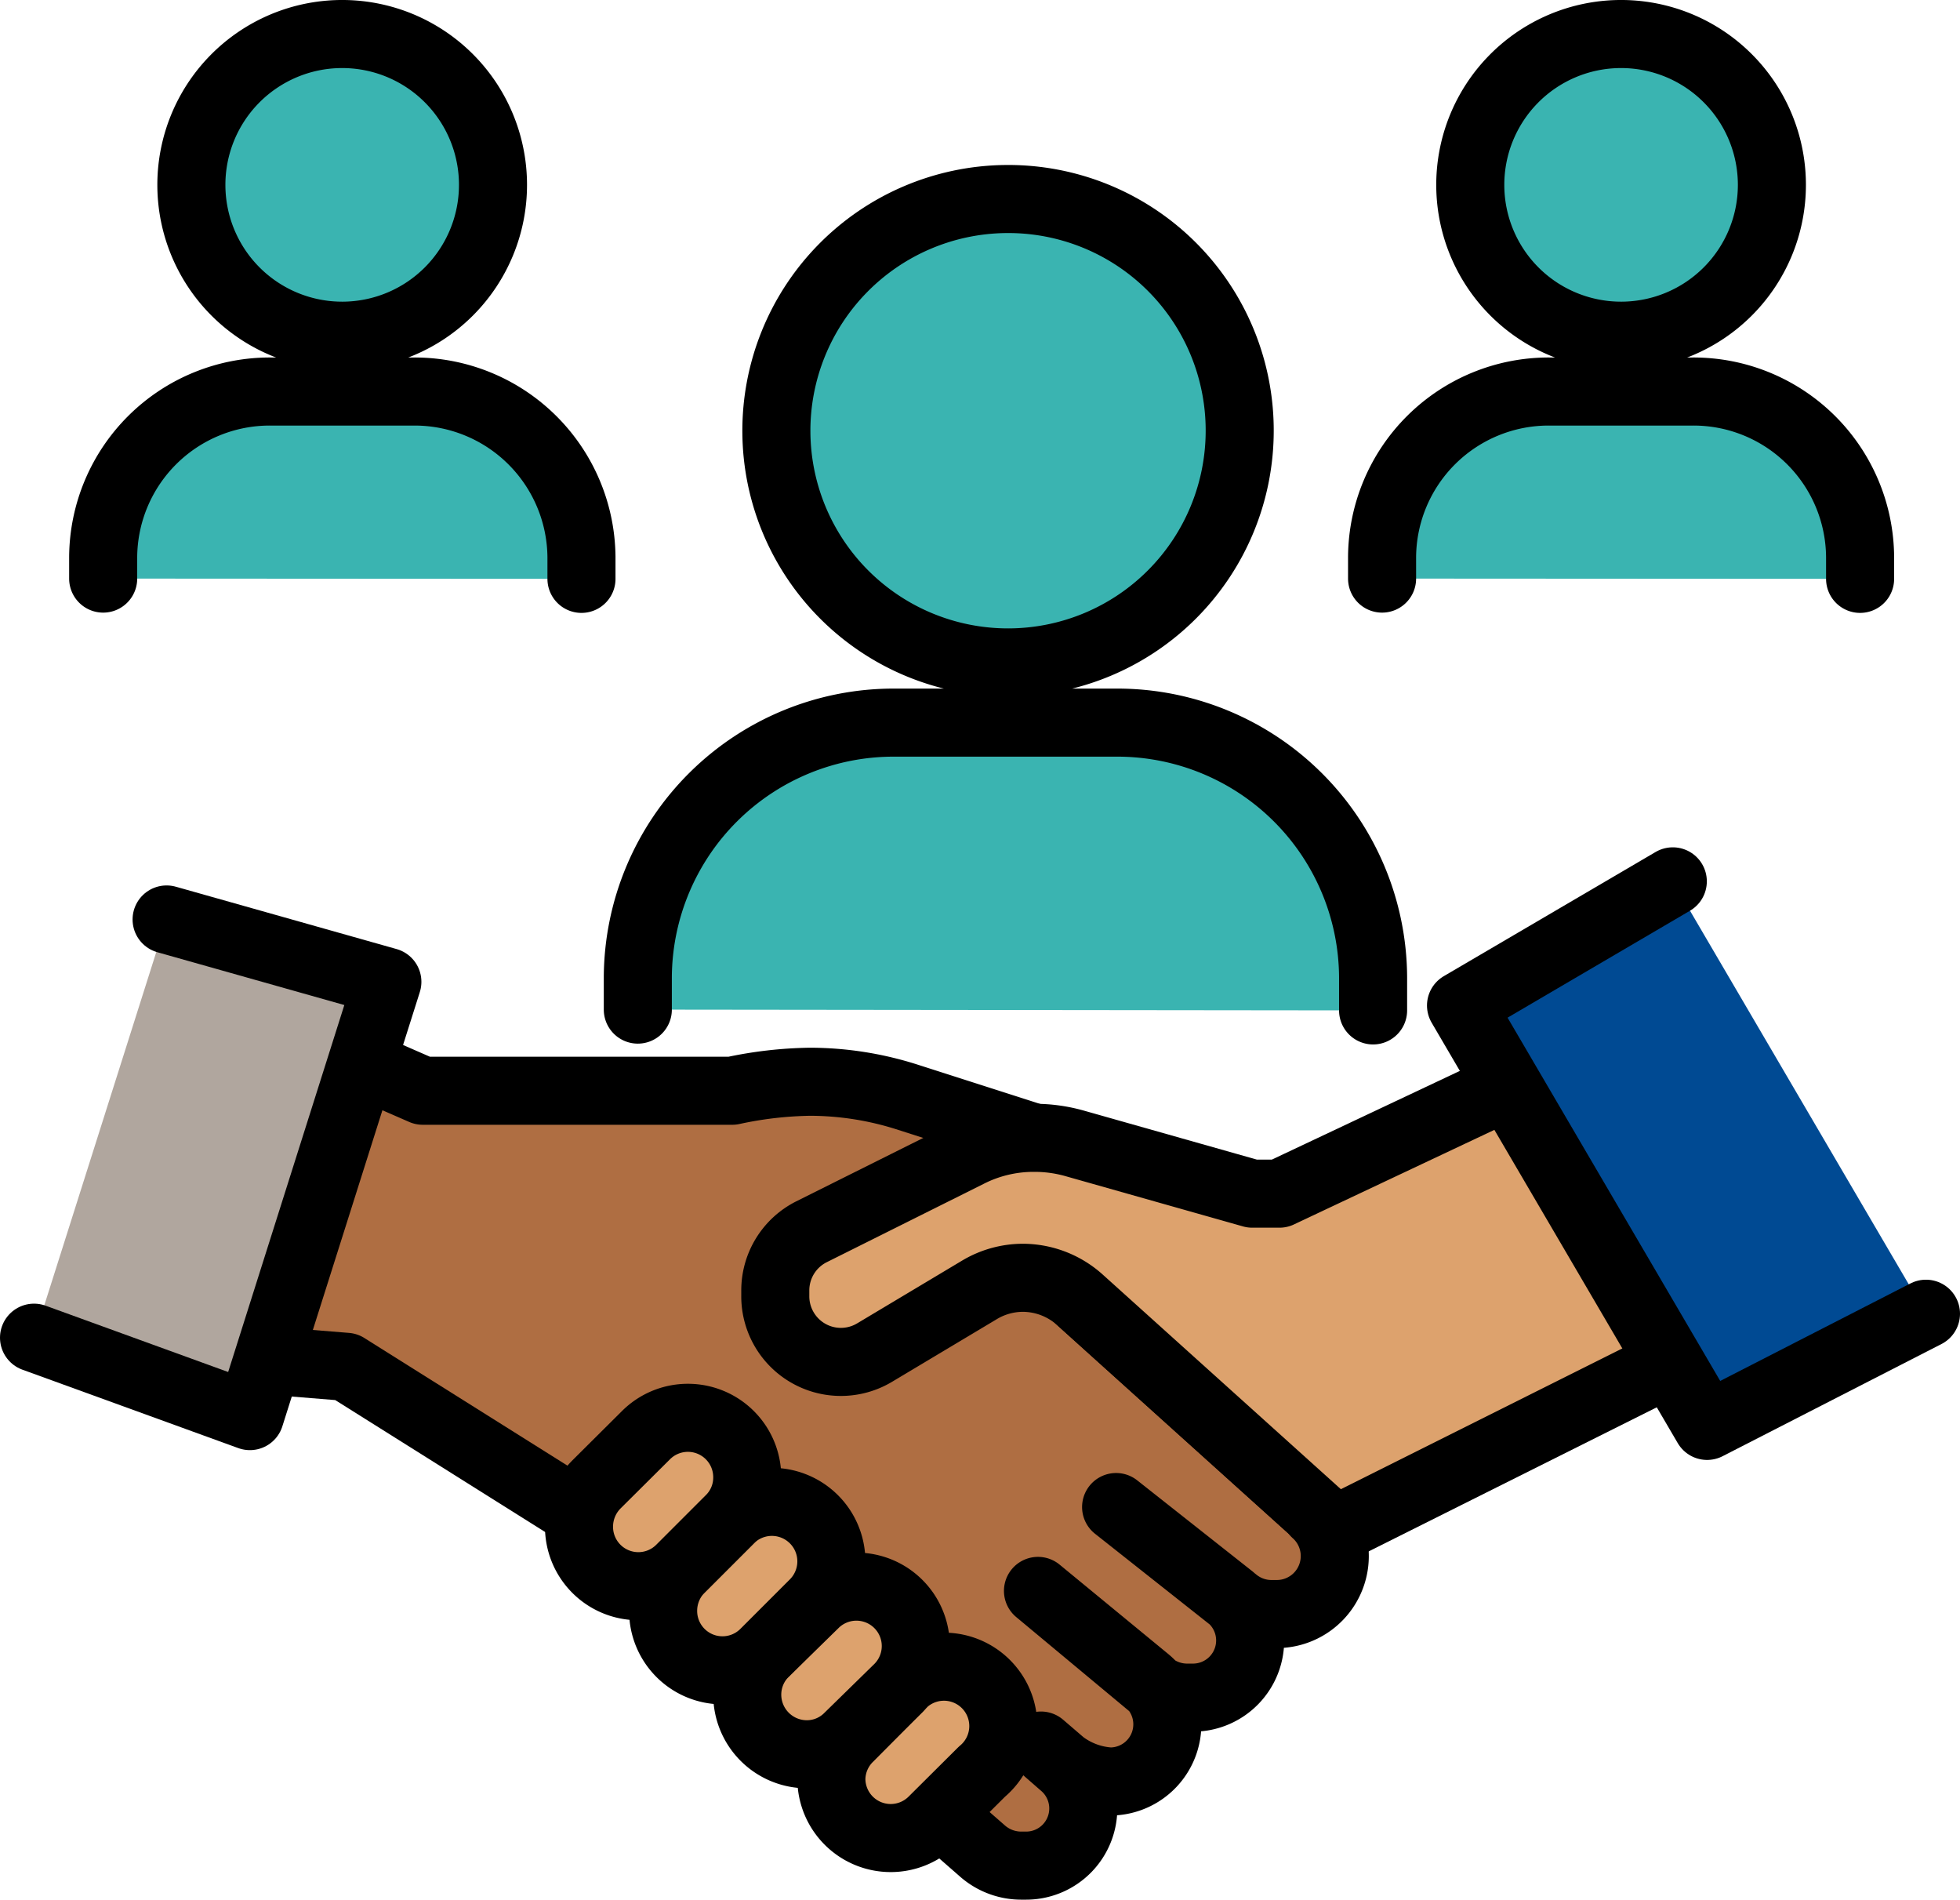
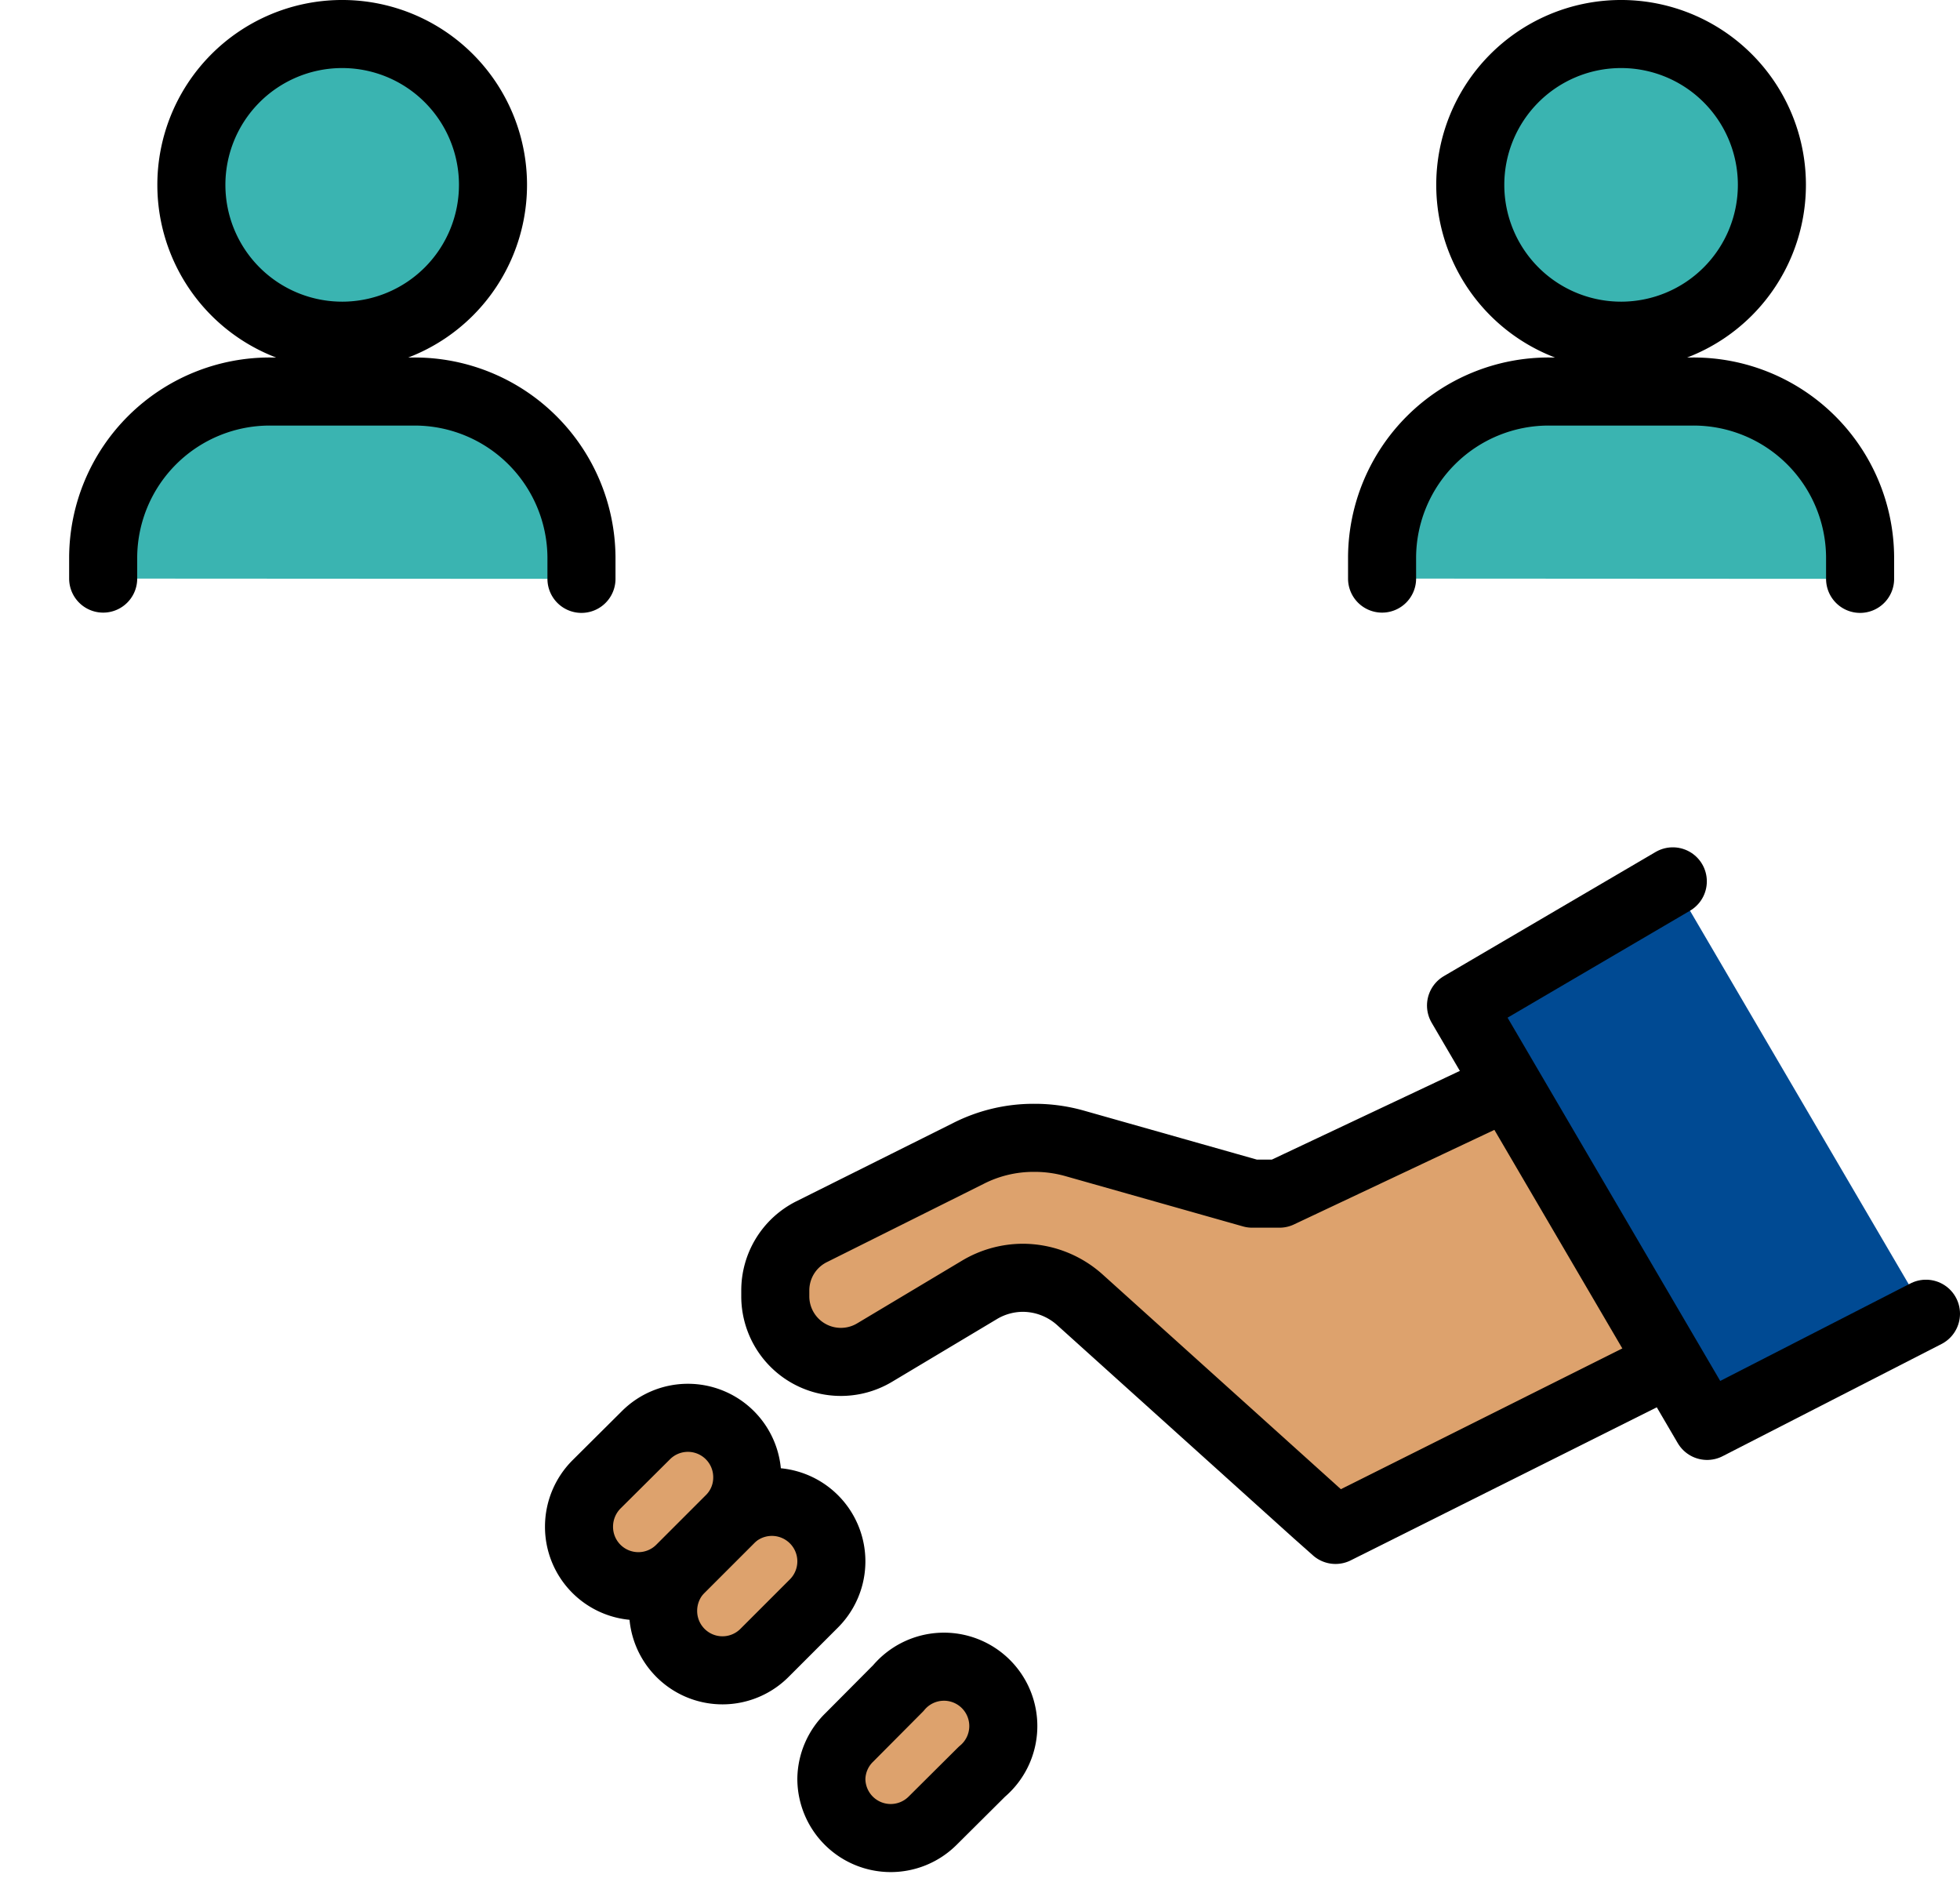
<svg xmlns="http://www.w3.org/2000/svg" viewBox="0 0 72 69.79">
  <defs>
    <style>.cls-1{fill:#af6e42;}.cls-1,.cls-2,.cls-3,.cls-4,.cls-5{stroke:#000;stroke-linecap:round;stroke-linejoin:round;stroke-width:2.5px;}.cls-2{fill:#dda26d;}.cls-3{fill:#b0a69e;}.cls-4{fill:#004a93;}.cls-5{fill:#3ab4b1;}</style>
  </defs>
  <g id="Layer_2" data-name="Layer 2">
    <g id="Layer_1-2" data-name="Layer 1">
      <g id="convene-handshake-color">
-         <path class="cls-1" d="M48.35,55.56l-8.69-7.83L38,41.79l-4.71-1.51a11.79,11.79,0,0,0-3.54-.55,14.4,14.4,0,0,0-2.85.33l-11.37,0-6-2.62L4.93,49.57l7.79.63,8.61,5.41,13.19,11L36.11,68a2.16,2.16,0,0,0,1.4.52h.18a2.1,2.1,0,0,0,1.41-3.66l-.86-.75.78.67a3.22,3.22,0,0,0,1.76.65,2.1,2.1,0,0,0,1.35-3.71l-4-3.29,4.12,3.43a2.13,2.13,0,0,0,1.35.49h.22a2.1,2.1,0,0,0,1.41-3.66L41,55.35l4.35,3.44a2.12,2.12,0,0,0,1.36.49h.18a2.13,2.13,0,0,0,1.43-3.72Z" />
        <path class="cls-2" d="M48.35,55.56l-8.69-7.83a3.15,3.15,0,0,0-2.09-.8,3.12,3.12,0,0,0-1.6.45l-3.83,2.29a2.41,2.41,0,0,1-3.66-2.07v-.2a2.41,2.41,0,0,1,1.33-2.16l5.75-2.87A5.28,5.28,0,0,1,38,41.79a5.38,5.38,0,0,1,1.5.21L46,43.84h1l13.46-6.35,1.69-.93,5.43,10.37L49.06,56.19Z" />
        <path class="cls-2" d="M30.54,65.33a2.18,2.18,0,0,0,3.72,1.54l1.81-1.8A2.18,2.18,0,1,0,33,62l-1.8,1.81A2.17,2.17,0,0,0,30.54,65.33Z" />
-         <path class="cls-2" d="M27.45,62.24a2.19,2.19,0,0,0,2.18,2.19,2.15,2.15,0,0,0,1.54-.64L33,62a2.18,2.18,0,1,0-3.08-3.09L28.09,60.7A2.17,2.17,0,0,0,27.45,62.24Z" />
        <path class="cls-2" d="M24.36,59.16a2.18,2.18,0,0,0,3.73,1.54l1.81-1.81a2.18,2.18,0,1,0-3.09-3.09L25,57.61A2.2,2.2,0,0,0,24.36,59.16Z" />
        <path class="cls-2" d="M21.27,56.07A2.18,2.18,0,0,0,25,57.61l1.81-1.81a2.15,2.15,0,0,0,.64-1.54,2.18,2.18,0,0,0-3.73-1.54l-1.81,1.8A2.2,2.2,0,0,0,21.27,56.07Z" />
-         <polyline class="cls-3" points="1.25 49.13 9.18 52.01 14.23 36.06 6.12 33.77" />
        <polyline class="cls-4" points="61.45 32.37 53.67 36.93 62.71 52.37 70.75 48.25" />
-         <path class="cls-5" d="M36.93,7.31a8.51,8.51,0,1,0,8.61,8.5A8.5,8.5,0,0,0,36.93,7.31ZM23.43,37.08v-1.2a9.4,9.4,0,0,1,9.44-9.34H41a9.4,9.4,0,0,1,9.44,9.34h0v1.23" />
        <path class="cls-5" d="M59.48,1.25a5.54,5.54,0,1,0,5.61,5.54A5.54,5.54,0,0,0,59.48,1.25Zm-8.71,20v-.79a6.12,6.12,0,0,1,6.15-6.08h5.26a6.12,6.12,0,0,1,6.15,6.08h0v.8" />
        <path class="cls-5" d="M12.5,1.25a5.54,5.54,0,1,0,5.61,5.54A5.54,5.54,0,0,0,12.5,1.25Zm-8.71,20v-.79a6.12,6.12,0,0,1,6.15-6.08h5.27a6.13,6.13,0,0,1,6.15,6.08h0v.8" />
      </g>
    </g>
  </g>
</svg>